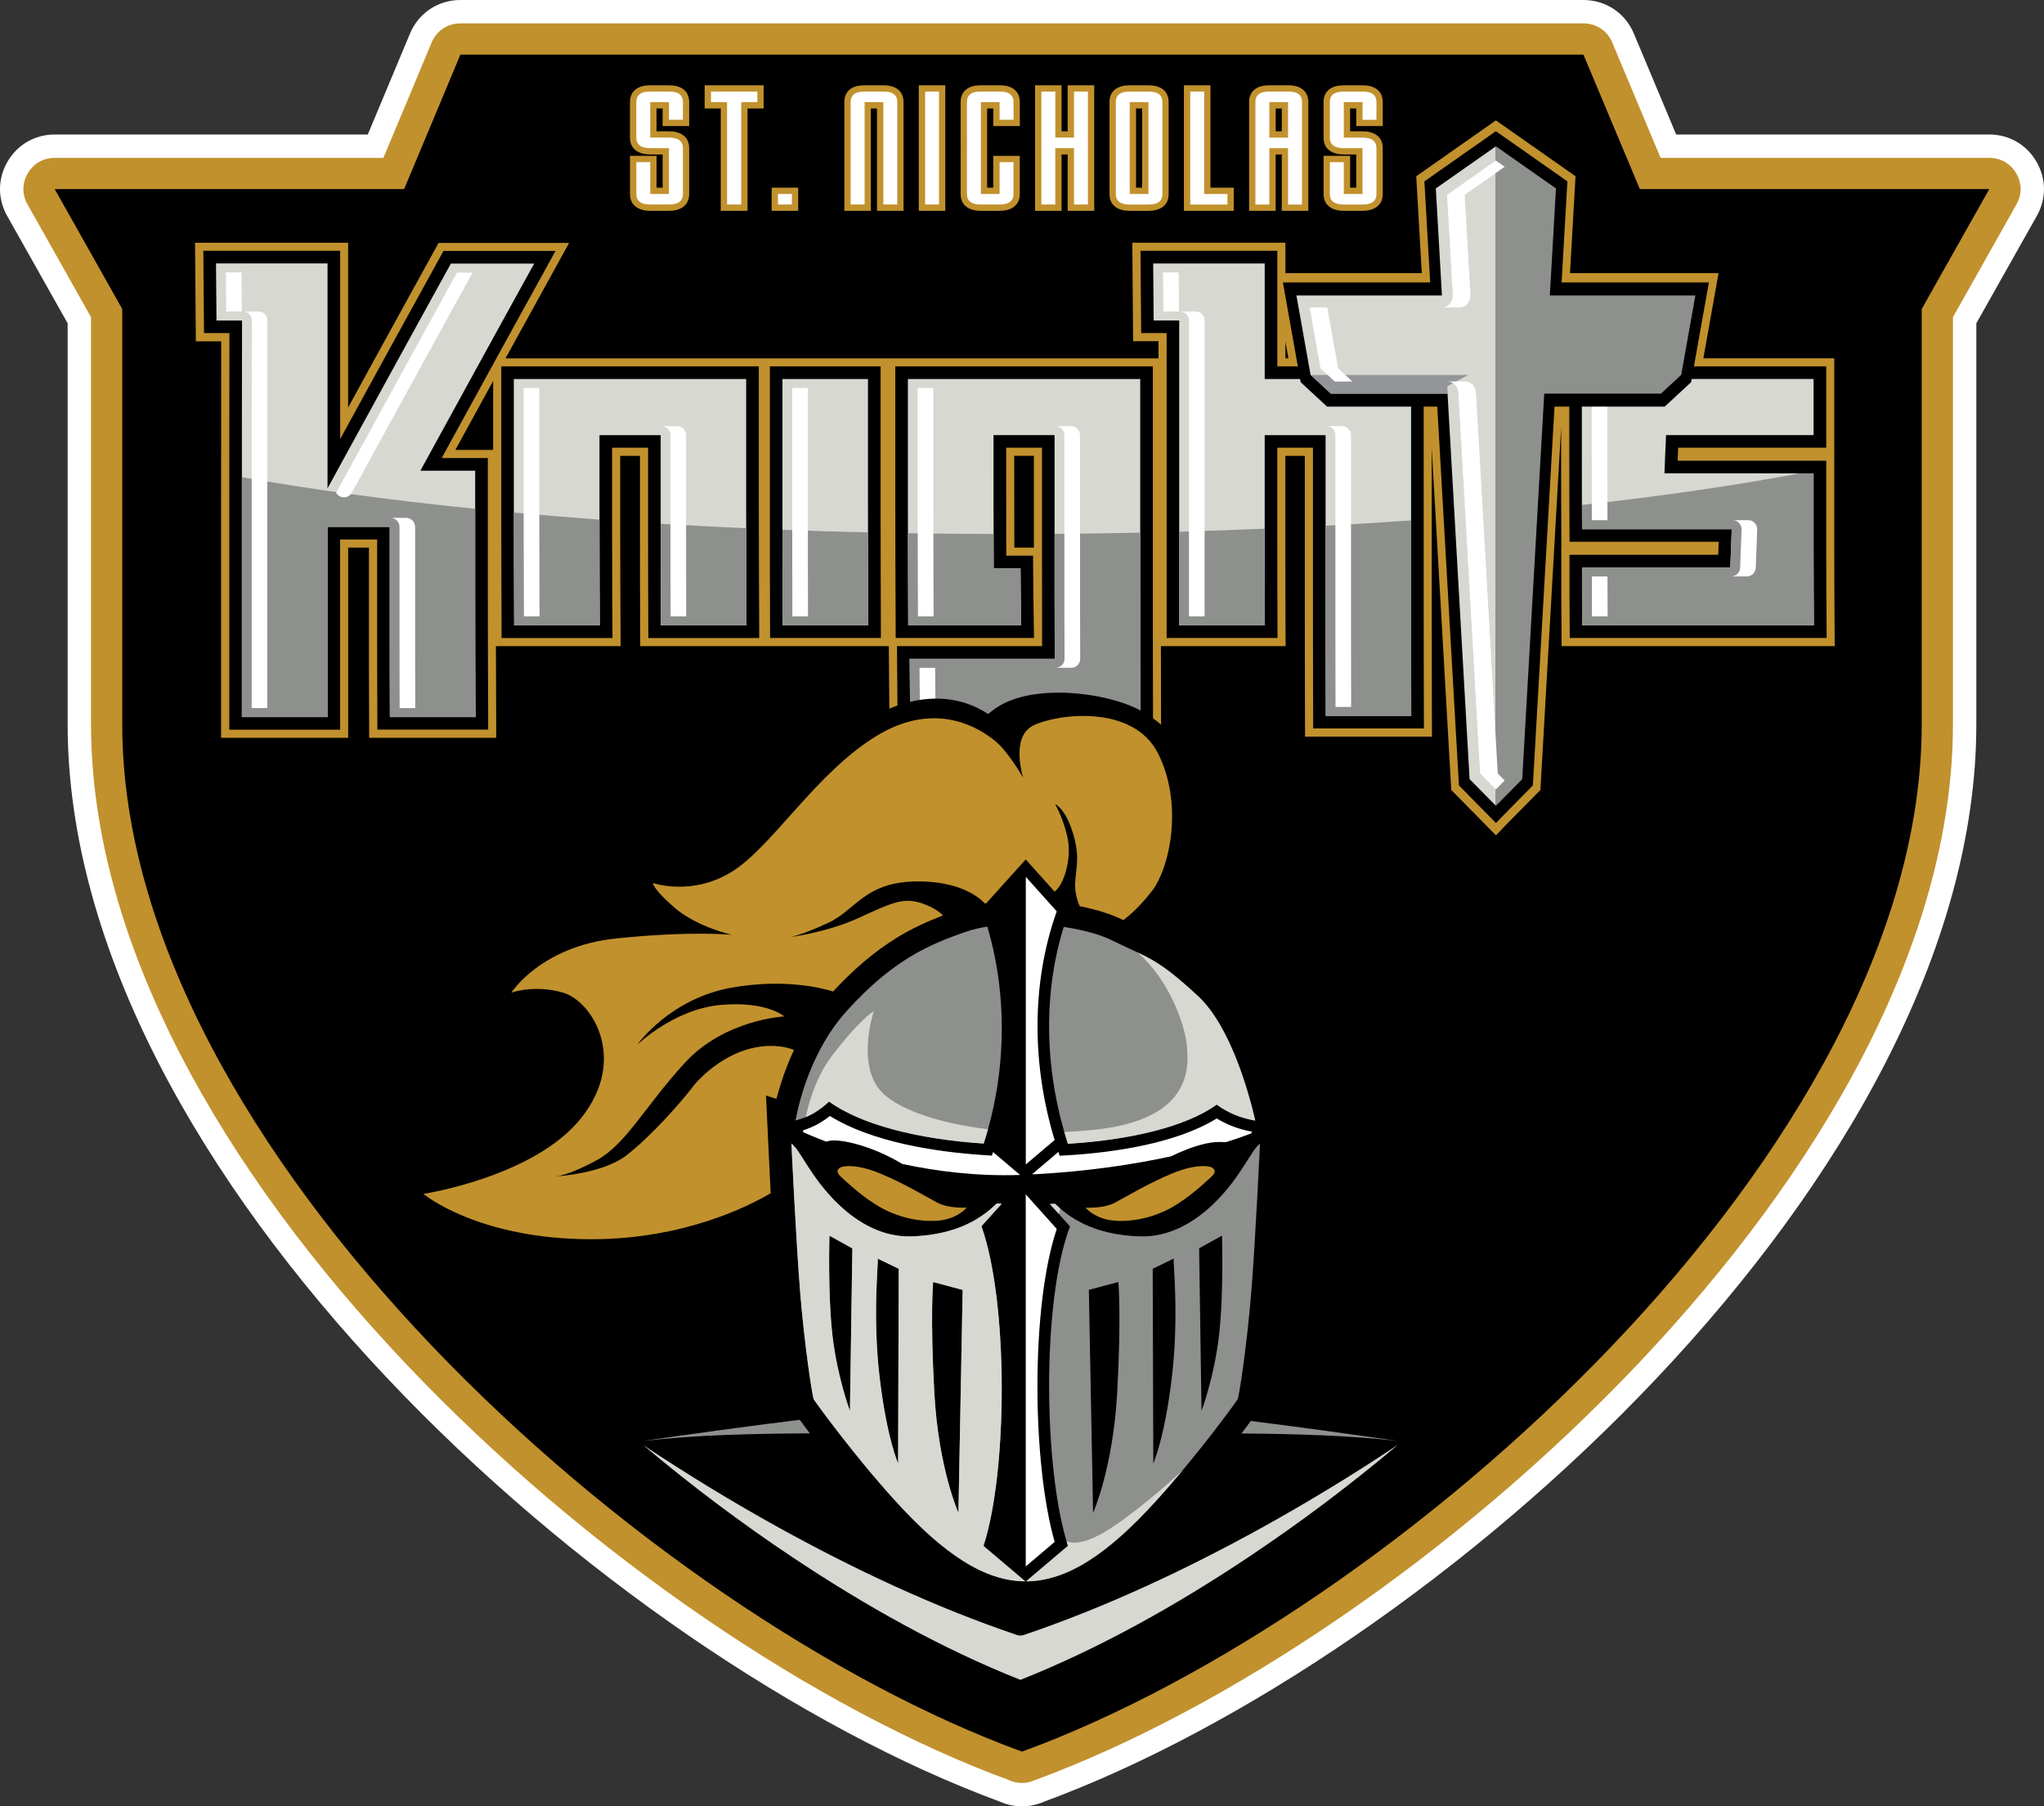
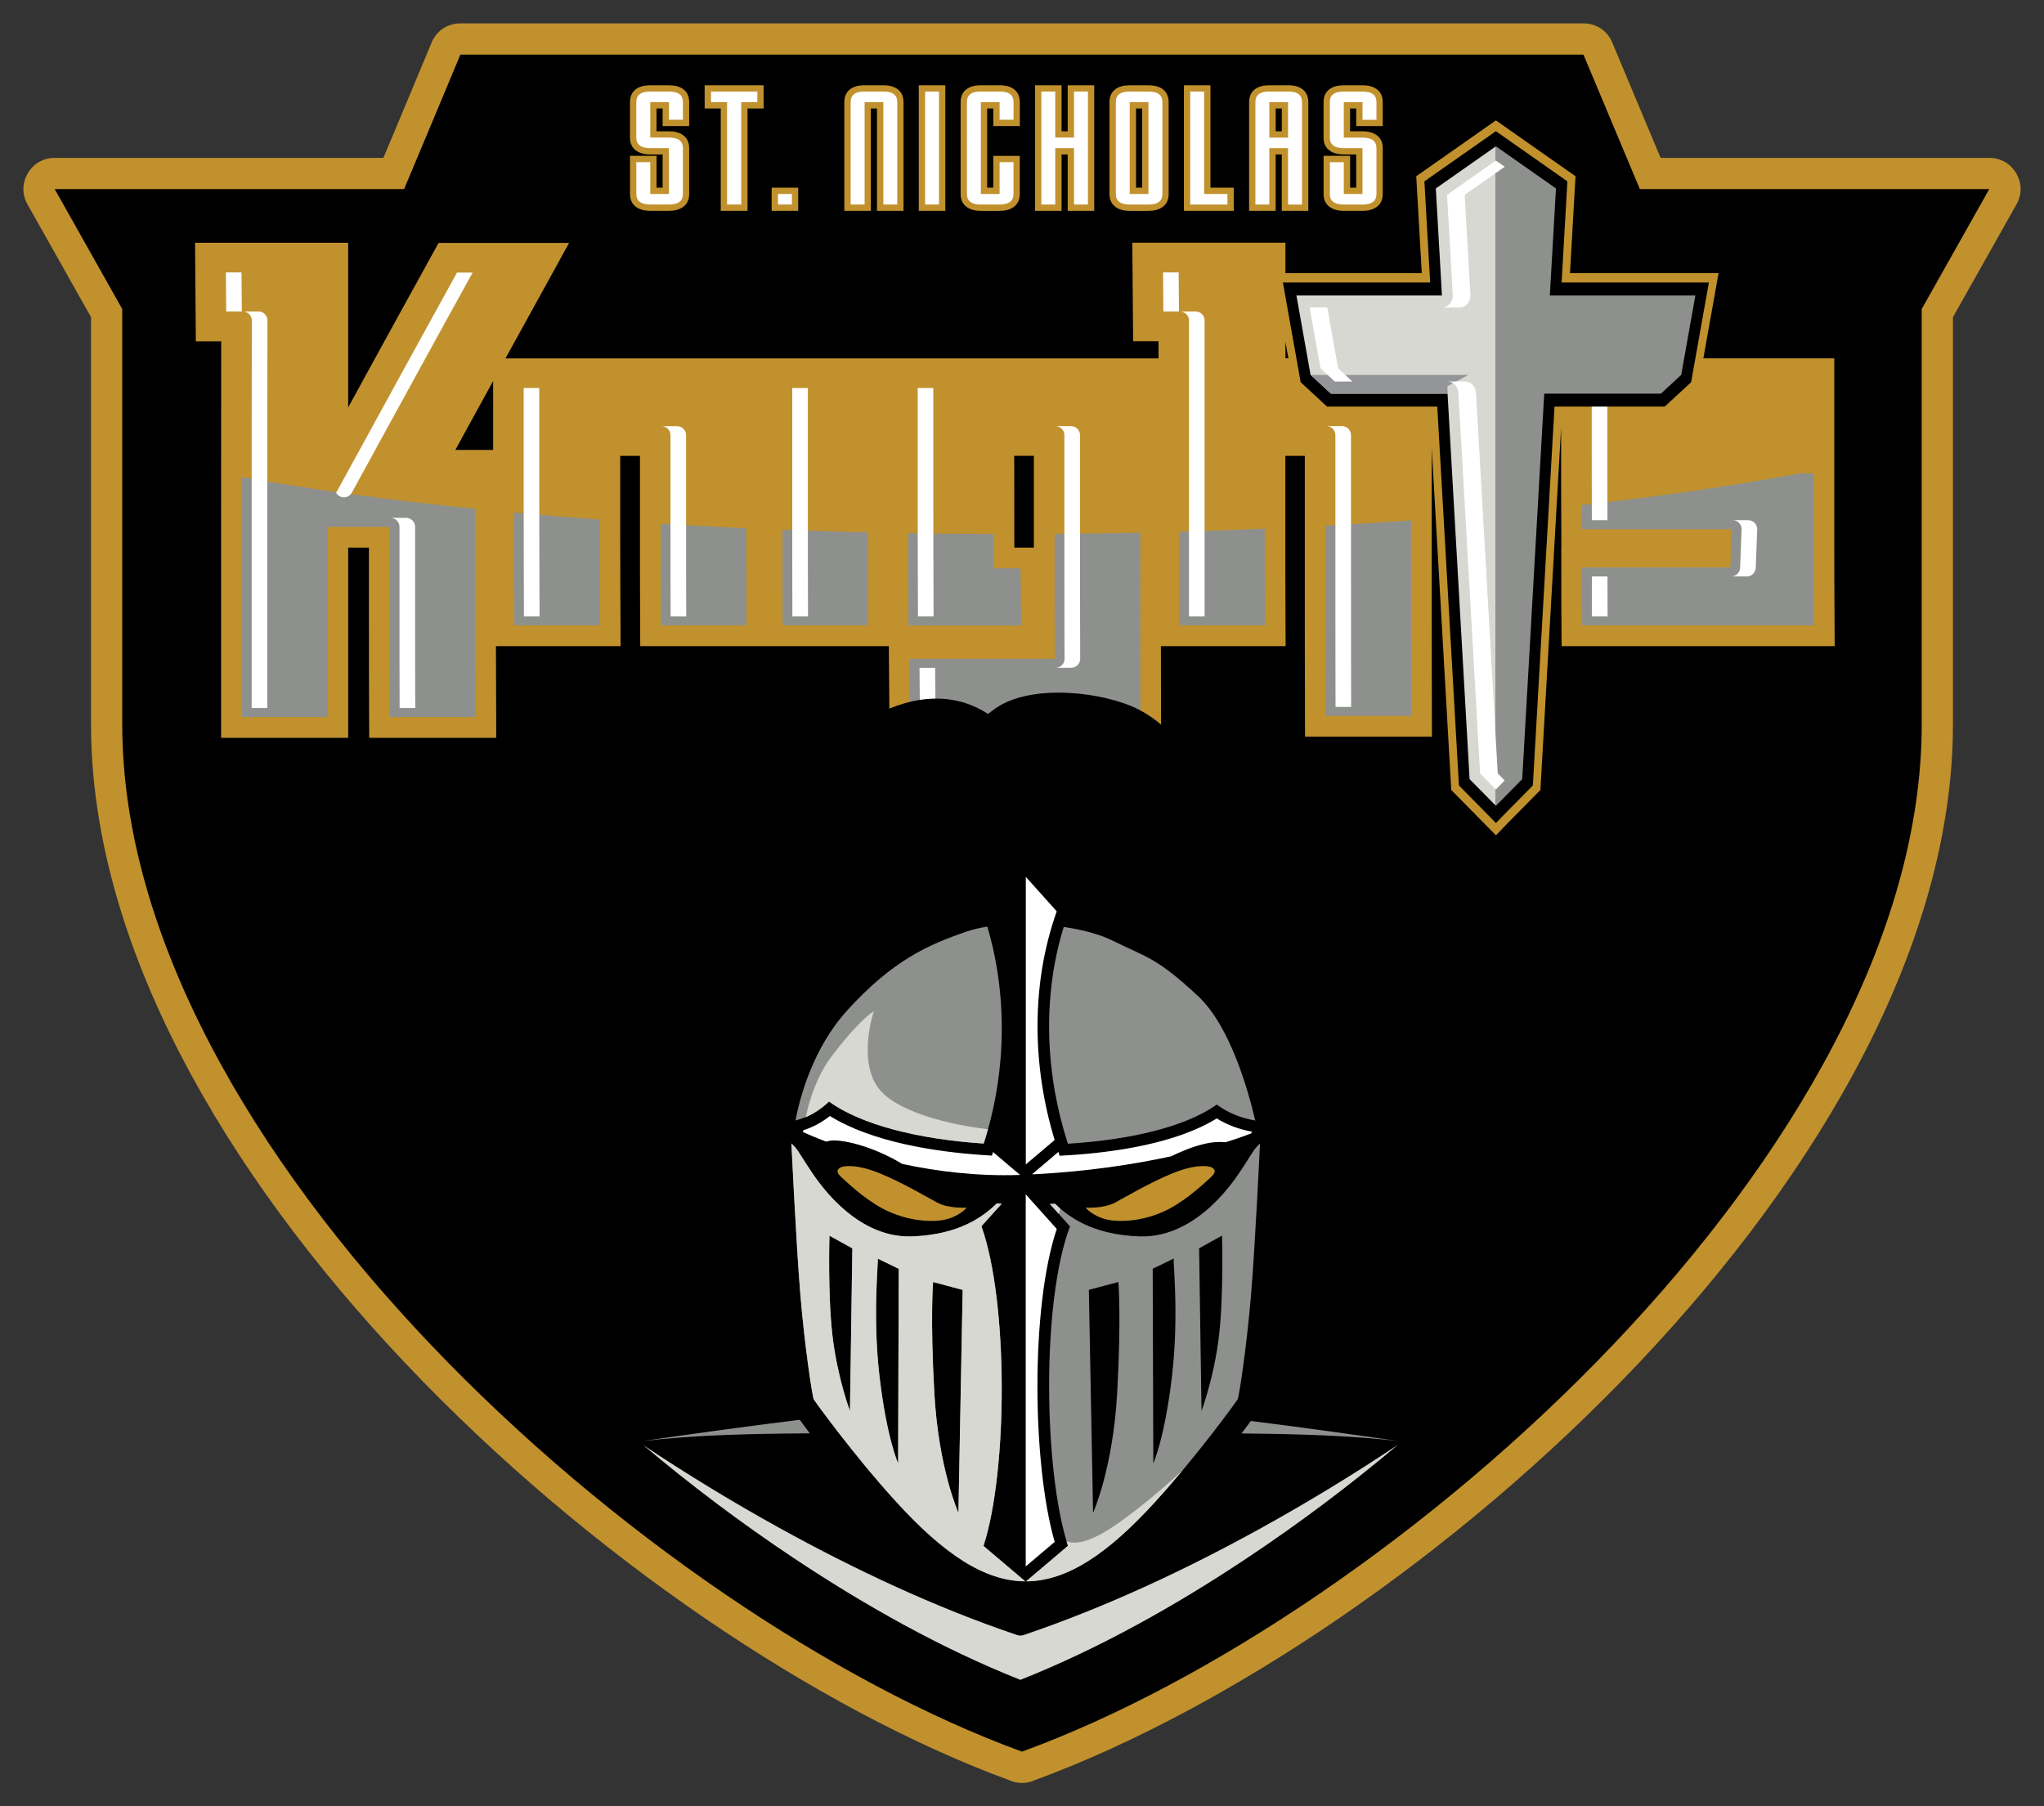
<svg xmlns="http://www.w3.org/2000/svg" id="Layer_2" viewBox="0 0 604.65 534.36">
  <rect x="0" y="0" width="604.65" height="534.36" fill="#333333" stroke="none" />
  <defs>
    <style>.cls-1{fill:#d7d8d2;}.cls-1,.cls-2,.cls-3,.cls-4,.cls-5,.cls-6{fill-rule:evenodd;}.cls-2{fill:#c1912d;}.cls-3{fill:#8d908d;}.cls-4{fill:#939598;}.cls-5{fill:#fff;}</style>
  </defs>
  <g id="Layer_1-2">
    <g>
-       <path class="cls-5" d="M108.8,39.79c4.17-9.94,8.33-19.89,12.48-29.85,2.54-6.09,8.31-9.94,14.91-9.94H468.42c6.58,0,12.34,3.83,14.89,9.9,4.18,9.96,8.36,19.92,12.53,29.89h92.62c5.83,0,11,2.97,13.94,8,2.94,5.03,2.99,10.99,.13,16.07l-17.9,31.78v118.62c0,133-159.52,275.92-275.95,318.79-2.05,.89-4.27,1.34-6.39,1.31-2.19,0-4.34-.44-6.34-1.32C179.52,490.18,20.01,347.26,20.01,214.26V95.64L2.11,63.86c-2.86-5.08-2.81-11.04,.13-16.07,2.94-5.03,8.11-8,13.94-8H108.8Z" />
      <path class="cls-2" d="M113.41,46.71c4.77-11.36,9.53-22.73,14.26-34.11,1.46-3.51,4.71-5.68,8.52-5.68H468.42c3.8,0,7.04,2.16,8.51,5.66,4.77,11.38,9.54,22.75,14.31,34.13h97.22c3.37,0,6.27,1.66,7.97,4.57,1.7,2.91,1.73,6.25,.07,9.19l-18.79,33.36v120.44c0,129.81-157.85,270.58-271.63,312.37-1.22,.56-2.5,.83-3.81,.81-1.28,0-2.53-.27-3.71-.81C184.78,484.84,26.93,344.07,26.93,214.26V93.83L8.14,60.47c-1.65-2.94-1.63-6.28,.07-9.19,1.7-2.91,4.6-4.57,7.97-4.57H113.41Z" />
      <path class="cls-6" d="M16.18,55.94l19.98,35.47v122.86c0,125.37,155.47,263.54,266.15,303.91h.02c110.68-40.37,266.15-178.54,266.15-303.91V91.41l19.98-35.47h-103.36l-1.06-2.53c-5.21-12.41-10.42-24.84-15.63-37.26H136.19c-5.17,12.42-10.38,24.85-15.59,37.26l-1.06,2.53H16.18Z" />
      <path class="cls-2" d="M194.21,55.52h1.81v-9.83h-3.68c-3.24,0-5.98-1.42-5.98-4.98v-10.49c0-3.5,2.61-4.98,5.83-4.98h5.85c3.22,0,5.83,1.48,5.83,4.98v7.08h-7.85v-5.22h-1.81v6.76h3.68c3.24,0,5.98,1.42,5.98,4.98v13.56c0,3.56-2.75,4.99-5.98,4.99h-5.54c-3.24,0-5.98-1.42-5.98-4.99v-11.28h7.85v9.41h0Zm26.92-23.44v30.29h-7.92v-30.29h-4.76v-6.85h17.44v6.85h-4.76Zm7.14,30.29v-6.85h7.85v6.85h-7.85Zm31.16-30.29h-1.81v30.29h-7.85V30.21c0-3.5,2.61-4.98,5.83-4.98h5.85c3.22,0,5.83,1.49,5.83,4.98V62.37h-7.85v-30.29h0Zm12.36,30.29V25.23h7.85V62.37h-7.85Zm22.03-30.29h-1.81v23.44h1.81v-9.41h7.85v11.28c0,3.56-2.75,4.99-5.98,4.99h-5.54c-3.24,0-5.98-1.42-5.98-4.99V30.21c0-3.5,2.61-4.98,5.83-4.98h5.85c3.22,0,5.83,1.49,5.83,4.98v7.08h-7.85v-5.22h0Zm22.02,13.61h-1.81v16.68h-7.85V25.23h7.85v13.61h1.81v-13.61h7.85V62.37h-7.85v-16.68h0Zm12.36-15.47c0-3.5,2.61-4.98,5.83-4.98h5.85c3.22,0,5.83,1.49,5.83,4.98v27.17c0,3.56-2.75,4.99-5.98,4.99h-5.54c-3.24,0-5.98-1.42-5.98-4.99V30.21h0Zm29.87,25.3h6.89v6.85h-14.74V25.23h7.85v30.29h0Zm21.1-9.83h-1.81v16.68h-7.85V30.21c0-3.5,2.61-4.98,5.83-4.98h5.85c3.22,0,5.83,1.49,5.83,4.98V62.37h-7.85v-16.68h0Zm20.21,9.83h1.81v-9.83h-3.68c-3.24,0-5.98-1.42-5.98-4.98v-10.49c0-3.5,2.61-4.98,5.83-4.98h5.85c3.22,0,5.83,1.49,5.83,4.98v7.08h-7.85v-5.22h-1.81v6.76h3.68c3.24,0,5.98,1.42,5.98,4.98v13.56c0,3.56-2.75,4.99-5.98,4.99h-5.54c-3.24,0-5.98-1.42-5.98-4.99v-11.28h7.85v9.41h0Zm-63.32,0h1.81v-23.44h-1.81v23.44h0Zm43.12-23.44h-1.81v6.76h1.81v-6.76Z" />
      <path class="cls-5" d="M192.35,57.38h5.54v-13.56h-5.54c-2.75,0-4.12-1.04-4.12-3.12v-10.49c0-2.08,1.33-3.12,3.97-3.12h5.85c2.64,0,3.97,1.04,3.97,3.12v5.22h-4.12v-5.22h-5.54v10.49h5.54c2.75,0,4.12,1.04,4.12,3.12v13.56c0,2.08-1.37,3.12-4.12,3.12h-5.54c-2.75,0-4.12-1.04-4.12-3.12v-9.41h4.12v9.41h0Zm26.92-27.17v30.29h-4.19V30.21h-4.76v-3.12h13.71v3.12h-4.76Zm10.87,30.29v-3.12h4.12v3.12h-4.12Zm25.62,0h-4.12V30.21c0-2.08,1.33-3.12,3.97-3.12h5.85c2.64,0,3.97,1.04,3.97,3.12v30.29h-4.12V30.21h-5.54v30.29h0Zm17.9,0V27.09h4.12V60.5h-4.12Zm22.03-12.53h4.12v9.41c0,2.08-1.37,3.12-4.12,3.12h-5.54c-2.75,0-4.12-1.04-4.12-3.12V30.21c0-2.08,1.33-3.12,3.97-3.12h5.85c2.64,0,3.97,1.04,3.97,3.12v5.22h-4.12v-5.22h-5.54v27.17h5.54v-9.41h0Zm26.14-20.87V60.5h-4.12v-16.68h-5.54v16.68h-4.12V27.09h4.12v13.61h5.54v-13.61h4.12Zm12.36,30.29h5.54V30.21h-5.54v27.17h0Zm-4.12-27.17c0-2.08,1.33-3.12,3.97-3.12h5.85c2.64,0,3.97,1.04,3.97,3.12v27.17c0,2.08-1.37,3.12-4.12,3.12h-5.54c-2.75,0-4.12-1.04-4.12-3.12V30.21h0Zm26.14,27.17h6.89v3.12h-11.01V27.09h4.12v30.29h0Zm24.82-27.17h-5.54v10.49h5.54v-10.49h0Zm4.12,30.29h-4.12v-16.68h-5.54v16.68h-4.12V30.21c0-2.08,1.33-3.12,3.97-3.12h5.85c2.64,0,3.97,1.04,3.97,3.12v30.29h0Zm12.36-3.12h5.54v-13.56h-5.54c-2.75,0-4.12-1.04-4.12-3.12v-10.49c0-2.08,1.33-3.12,3.97-3.12h5.85c2.64,0,3.97,1.04,3.97,3.12v5.22h-4.12v-5.22h-5.54v10.49h5.54c2.75,0,4.12,1.04,4.12,3.12v13.56c0,2.08-1.37,3.12-4.12,3.12h-5.54c-2.75,0-4.12-1.04-4.12-3.12v-9.41h4.12v9.41Z" />
      <path class="cls-2" d="M342.71,105.99v-5.05h-7.51l-.05-6.07c-.05-5.63-.09-11.26-.14-16.89l-.05-6.18h45.29v9h40.34l-1.64-28.66,23.56-16.53,23.56,16.53-1.64,28.66h43.95l-4.49,25.19h38.72v56.54c0,7.48,.05,14.96,.09,22.44l.04,6.17h-80.78l-.05-6.07c-.05-5.73-.05-11.46-.05-17.2v-6.12h.03l-.03-5.15c-.05-7.41-.05-14.83-.05-22.24v-7.95l-6.13,107.29-9.52,9.65-3.63,3.76-13.22-13.41-5.78-101.16v29.42c0,16.6,0,33.21,.05,49.81l.02,6.14h-37.54l-.02-6.1c-.05-13.85-.05-27.69-.05-41.54v-35.41h-5.76v22.02c0,9.37,0,18.74,.05,28.11l.03,6.16h-36.89c0,6.88,.02,13.75,.04,20.63l.02,6.14h-80.33l-.05-6.07c-.05-5.63-.09-11.26-.14-16.89l-.03-3.81h-73.53l-.03-6.09c-.05-9.39-.05-18.78-.05-28.18v-22.02h-5.85v22.02c0,9.37,.05,18.74,.09,28.11l.03,6.16h-36.88c.02,6.99,.05,13.98,.07,20.97l.02,6.15h-37.58l-.03-6.09c-.05-9.39-.05-18.77-.05-28.16v-22.02h-6.14v56.27h-37.59v-64.77c0-17.51,0-35.03,.03-52.54h-7.5l-.05-6.07c-.05-5.63-.09-11.26-.14-16.89l-.05-6.18h45.29v48.73c2.24-4.08,4.47-8.16,6.7-12.24,6.07-11.1,12.2-22.18,18.3-33.27l1.75-3.17h38.61l-5,9.08c-4.6,8.36-9.22,16.7-13.81,25.06h193.15Zm37.54-4.93v4.93h.88l-.88-4.93h0Zm-234.37,11.65c-3.72,6.8-7.46,13.6-11.19,20.4h11.19v-20.4h0Zm159.96,49.29v-27.15h-5.81c0,9.05,0,18.1,.03,27.15h5.78Z" />
-       <path class="cls-6" d="M111.55,159.59h-10.93v56.27h-32.79v-62.38c0-18.31,0-36.63,.04-54.94h-7.52l-.03-3.7c-.05-5.63-.09-11.26-.14-16.89l-.03-3.76h40.48v55.69c3.73-6.82,7.47-13.63,11.2-20.45,6.07-11.1,12.2-22.17,18.3-33.26l1.06-1.93h33.14l-3.04,5.53c-5.62,10.21-11.28,20.41-16.87,30.64-4.58,8.37-9.17,16.73-13.76,25.09h13.65v40.19c0,12.14,.05,24.28,.1,36.41v3.74h-32.77l-.02-3.71c-.05-9.38-.05-18.76-.05-28.14v-24.41h0Zm80.17-27.14v24.42c0,9.39,0,18.78,.05,28.16l.02,3.71h32.79v-3.74c-.06-12.14-.11-24.28-.11-36.42v-40.19h-76.19v40.19c0,12.15,.05,24.3,.09,36.45v3.71h32.81l-.02-3.75c-.05-9.38-.09-18.75-.09-28.13v-24.42h10.65Zm36.07,52.57c-.05-12.15-.05-24.3-.05-36.45v-40.19h32.75v40.19c0,12.14,.05,24.28,.09,36.42v3.74h-32.78v-3.71h-.01Zm80.48,6.14c-.03-9.78-.03-19.57-.03-29.35v-29.37h-10.6c0,10.65,0,21.3,.03,31.94h7.92l.03,3.7c.05,5.62,.1,11.24,.19,16.86l.06,3.79h-40.92v-3.71c-.06-12.15-.11-24.3-.11-36.45v-40.19h76.19v53.57c0,16.6,0,33.21,.05,49.81v3.74h-75.54l-.03-3.7c-.05-5.63-.09-11.26-.14-16.89l-.03-3.76h42.94Zm200.01-27.03c.05-1.28,.1-2.57,.15-3.85h-44.13l-.02-3.7c-.05-7.41-.05-14.82-.05-22.23v-25.96h76v24.06h-43.8c-.06,1.28-.11,2.57-.16,3.85h43.96v26.23c0,7.49,.05,14.97,.1,22.46l.02,3.75h-75.99l-.03-3.7c-.05-5.73-.05-11.45-.05-17.18v-3.73h44Zm-130.42-55.75v-34.19h-40.48l.03,3.76c.05,5.63,.09,11.26,.14,16.89l.03,3.7h7.53v90.2h32.81l-.02-3.75c-.05-9.38-.05-18.75-.05-28.13v-24.42h10.55v37.81c0,13.84,0,27.69,.05,41.53v3.72h32.76v-3.74c-.06-16.6-.06-33.21-.06-49.81v-53.57h-43.3Z" />
-       <path class="cls-1" d="M158.01,77.98h-24.63c-6.1,11.08-12.24,22.19-18.29,33.25-6.05,11.07-12.15,22.17-18.2,33.23V77.93H63.9c.05,5.63,.09,11.26,.14,16.89h7.56c-.05,19.56-.05,39.12-.05,58.67v58.65h25.34v-56.27h18.39v28.14c0,9.36,0,18.76,.05,28.13h25.34c-.05-12.14-.1-24.29-.1-36.43v-36.47h-16.21c5.58-10.2,11.2-20.41,16.78-30.61,5.58-10.2,11.25-20.43,16.88-30.65h0Zm37.48,107.03c-.05-9.38-.05-18.76-.05-28.14v-28.14h-18.1v28.14c0,9.38,.05,18.76,.09,28.14h-25.34c-.05-12.14-.09-24.29-.09-36.43v-36.46h68.73v36.46c0,12.14,.05,24.29,.09,36.43h-25.34Zm36.02,0h25.34c-.05-12.14-.09-24.29-.09-36.43v-36.46h-25.29v36.46c0,12.14,0,24.29,.05,36.43h0Zm37.72,26.77h68.12c-.05-16.61-.05-33.22-.05-49.82v-49.84h-68.73v36.46c0,12.14,.05,24.29,.09,36.43h33.42c-.09-5.63-.14-11.26-.19-16.89h-7.94c-.05-13.13-.05-26.27-.05-39.4h18.06v33.09c0,11.01,0,22.06,.05,33.08h-42.92c.05,5.63,.09,11.26,.14,16.89h0Zm198.81-26.77h68.54c-.05-7.49-.1-14.99-.1-22.48v-22.5h-44.1c.14-3.77,.28-7.54,.47-11.31h43.63v-16.61h-68.54v22.24c0,7.4,0,14.8,.05,22.2h44.29c-.14,3.77-.28,7.54-.43,11.31h-43.87c0,5.71,0,11.43,.05,17.15h0Zm-126.77-90.2h7.56v90.2h25.34c-.05-9.38-.05-18.76-.05-28.14v-28.14h18.01v41.54c0,13.83,0,27.69,.05,41.52h25.29c-.05-16.61-.05-33.22-.05-49.82v-49.84h-43.3v-34.19h-32.99c.05,5.63,.09,11.26,.14,16.89Z" />
      <path class="cls-3" d="M71.55,141.15v70.98h25.34v-56.27h18.39v28.14c0,9.36,0,18.76,.05,28.13h25.34c-.05-12.14-.1-24.29-.1-36.43v-25.18c-25.27-2.56-48.46-5.72-69.01-9.37h0Zm123.94,43.86h25.34c-.04-9.58-.07-19.16-.09-28.74-8.57-.38-17.01-.83-25.3-1.33v1.93c0,9.38,0,18.76,.05,28.14h0Zm-43.49-33.38c0,11.13,.05,22.25,.09,33.38h25.34c-.05-9.38-.09-18.76-.09-28.14v-3.15c-8.63-.63-17.09-1.33-25.34-2.09h0Zm79.51,33.38h25.34c-.04-9.17-.07-18.34-.09-27.51-8.54-.2-16.98-.46-25.3-.78,0,9.43,.01,18.86,.05,28.3h0Zm37.72,26.77h68.12c-.05-16.61-.05-33.22-.05-49.82v-4.38c-8.35,.18-16.8,.3-25.34,.36v3.88c0,11.01,0,22.06,.05,33.08h-42.92c.05,5.63,.09,11.26,.14,16.89h0Zm-.65-54.05c8.36,.14,16.82,.22,25.35,.25,0,3.38,.01,6.76,.03,10.15h7.94c.05,5.63,.1,11.26,.19,16.89h-33.42c-.04-9.09-.07-18.19-.09-27.28h0Zm199.47,27.28h68.54c-.05-7.49-.1-14.99-.1-22.48v-22.5h-4.08c-19.17,3.59-40.81,6.74-64.44,9.36,0,2.39,.02,4.78,.03,7.16h44.29c-.14,3.77-.28,7.54-.43,11.31h-43.87c0,5.71,0,11.43,.05,17.15h0Zm-119.21-27.71v27.71h25.34c-.05-9.38-.05-18.76-.05-28.14v-.47c-8.31,.36-16.74,.66-25.29,.9h0Zm43.3-1.78v14.74c0,13.83,0,27.69,.05,41.52h25.29c-.05-16.61-.05-33.22-.05-49.82v-8.01c-8.27,.59-16.71,1.11-25.29,1.58Z" />
      <path class="cls-5" d="M139.81,80.64h-4.62c-5.84,10.62-11.71,21.23-17.53,31.87-6.06,11.08-12.14,22.15-18.2,33.23l-.03,.05c.35,.61,.93,1.07,1.65,1.25,1.19,.3,2.41-.22,3-1.3,6.06-11.08,12.14-22.15,18.2-33.23,5.82-10.64,11.68-21.25,17.53-31.87h0Zm-68.37-.05h-4.62c.03,3.85,.07,7.71,.1,11.56h4.62c-.03-3.85-.06-7.71-.1-11.56h0Zm.43,11.56c.71,0,1.34,.27,1.85,.78,.51,.52,.78,1.16,.78,1.89-.05,19.55-.05,39.11-.05,58.66v55.99h4.62v-55.99c0-19.55,0-39.11,.05-58.66,0-.73-.26-1.37-.78-1.89-.51-.52-1.16-.78-1.89-.78h-4.59Zm43.67,61.05c1.45,.01,2.64,1.2,2.64,2.66v28.14c0,8.49,0,16.97,.04,25.46h4.62c-.04-8.49-.04-16.97-.04-25.46v-28.14c0-1.47-1.2-2.66-2.66-2.66h-4.6Zm82.84,29.15h4.62c-.04-8.49-.04-16.99-.04-25.48v-28.14c0-1.47-1.2-2.66-2.66-2.66h-4.62c1.47,0,2.66,1.2,2.66,2.66v28.14c0,8.49,0,16.99,.04,25.48h0Zm-38.85-67.57h-4.62v33.8c0,11.26,.04,22.51,.08,33.77h4.62c-.04-11.26-.08-22.51-.08-33.77v-33.8h0Zm74.87,67.57h4.62c-.04-11.26-.04-22.51-.04-33.77v-33.8h-4.62v33.8c0,11.26,0,22.51,.04,33.77h0Zm37.71,26.77h4.62c-.03-3.85-.06-7.71-.1-11.56h-4.62c.03,3.85,.06,7.71,.1,11.56h0Zm3.98-94.34h-4.62v33.8c0,11.26,.04,22.51,.08,33.77h4.62c-.04-11.26-.08-22.51-.08-33.77v-33.8h0Zm36.11,11.28c1.47,0,2.66,1.2,2.66,2.66v33.09c0,11.02,0,22.04,.05,33.07,0,.73-.26,1.37-.78,1.89-.51,.51-1.14,.77-1.85,.78h4.59c.73,0,1.37-.27,1.89-.78,.51-.52,.78-1.16,.78-1.89-.05-11.02-.05-22.04-.05-33.07v-33.09c0-1.47-1.2-2.66-2.66-2.66h-4.62Zm158.73,56.29h4.62c-.02-3.94-.03-7.88-.03-11.82h-4.62c0,3.94,0,7.88,.03,11.82h0Zm4.55-67.57h-4.62v19.57c0,6.51,0,13.03,.03,19.54h4.62c-.03-6.51-.03-13.03-.03-19.54v-19.57h0Zm37.12,39.11c.72,.02,1.35,.3,1.85,.82,.51,.53,.77,1.21,.74,1.95-.14,3.77-.28,7.54-.43,11.31-.05,1.43-1.23,2.56-2.66,2.56h4.62c1.43,0,2.61-1.13,2.66-2.56,.14-3.77,.28-7.54,.43-11.31,.03-.74-.23-1.41-.74-1.95-.52-.54-1.17-.82-1.92-.82h-4.55Zm-117.53,55.23h4.62c-.04-12.95-.04-25.91-.04-38.86v-41.54c0-1.47-1.2-2.66-2.66-2.66h-4.62c1.47,0,2.66,1.2,2.66,2.66v41.54c0,12.95,0,25.91,.04,38.86h0Zm-46.4-128.53h-4.62c.03,3.85,.06,7.71,.1,11.56h4.62c-.03-3.85-.06-7.71-.1-11.56h0Zm.4,11.56c1.46,0,2.65,1.2,2.65,2.66v87.54h4.62V94.81c0-1.47-1.2-2.66-2.66-2.66h-4.61Z" />
      <path class="cls-1" d="M190.15,427.4c14.24,12,29.18,23.23,44.61,33.5,20.92,13.93,43.67,26.77,67.09,36.05,23.42-9.28,46.17-22.12,67.09-36.05,15.43-10.27,30.37-21.5,44.61-33.5-13.12,8.75-26.6,16.96-40.35,24.57-22.39,12.37-46.08,23.48-70.32,31.7-.7,.24-1.37,.24-2.07,0-24.24-8.21-47.94-19.33-70.32-31.7-13.75-7.6-27.23-15.81-40.35-24.56Z" />
      <path class="cls-3" d="M190.15,426.29c14.37-2.06,30.04-4.25,46.46-6.28,.28,.38,.57,.75,.84,1.13,.71,.97,1.43,1.93,2.16,2.89-17.01,.09-33.51,.44-49.46,2.26h0Zm179.81-5.93c15.38,1.93,30.07,3.98,43.6,5.93-14.56-1.66-30.2-2.09-46.36-2.23,.73-.97,1.46-1.95,2.18-2.93l.58-.78Z" />
      <path class="cls-6" d="M190.12,271.13c-7.67-6.88-6.85-10.91-5.77-17.35l10.57,2.26c1.75,.58,4.24,.81,6.05,.81,4.63,0,9.02-1.3,12.92-3.8,4.53-2.91,9.06-7.97,12.66-11.97,5.24-5.81,10.32-11.71,16-17.12,4.26-4.06,8.84-7.84,13.87-10.91,11.72-7.15,24.91-8.97,35.72-1.92,.28,.18,.94-.65,2.61-1.76,10.87-7.29,32.24-4.61,42.27,.62,4.34,2.26,9.57,6.35,11.97,11.04,4.09,7.99,5.39,17.33,4.57,26.22-.62,6.7-2.71,15.05-6.9,20.45-1.89,2.44-4.51,5.41-7.27,7.86,.9,.43,1.79,.87,2.68,1.32,6.4,3.3,11.69,7.88,16.93,12.75,4.84,4.49,8.42,10.61,11.15,16.57,2.83,6.19,5.1,12.57,6.8,19.16l3.31-1.54-.69,14.77c-.7,14.94-1.42,29.89-2.65,44.8-.59,7.14-1.38,14.27-2.35,21.37-.42,3.06-1.18,10.48-2.68,12.89-.76,1.21-1.65,2.35-2.5,3.5-1.79,2.43-3.61,4.83-5.46,7.21-5.4,6.96-11,13.78-16.93,20.31-31.56,34.72-55.59,34.72-87.15,0-5.93-6.52-11.53-13.34-16.93-20.31-1.85-2.38-3.67-4.78-5.46-7.21-.85-1.15-1.74-2.28-2.5-3.5-1.51-2.41-2.27-9.83-2.68-12.89-.97-7.1-1.76-14.23-2.35-21.37-.66-8.06-1.18-16.13-1.62-24.21-18.15,12.5-31.91,16.29-55.51,16.29-13.33,0-27.08-2.01-39.48-7.06-13.36-5.44-16.25-8.48-20.87-18.8l11.98-1.82c3.55-.54,7.32-1.47,10.78-2.44,7.31-2.04,8.38-1.82,14.91-5.71,4.12-2.45,8.14-5.51,11.14-9.28,4.38-5.5,6.84-12.23,4.78-19.19-.96-3.26-3.87-8.2-7.38-9.22-7.78-2.27-13.39,.32-20.7,2.46l8.7-13.68c2-3.15,5.58-6.45,8.52-8.65,7.73-5.78,16.99-8.91,26.54-9.9,4.15-.43,4.23-.79,8.42-1.04Z" />
-       <path class="cls-2" d="M125.24,353.19s32.8-4.99,46.7-22.46c13.9-17.47,3.21-34.58-5.35-37.07-8.56-2.49-15.33,0-15.33,0,0,0,8.73-13.72,31.01-16.04,22.28-2.32,34.22-1.07,34.22-1.07,0,0-10.34-2.32-16.93-8.02-6.59-5.7-6.42-7.31-6.42-7.31,0,0,11.76,4.1,23.71-3.57,11.94-7.66,24.6-29.05,42.42-39.93,17.82-10.87,30.75-1.96,34.85,1.25,4.1,3.21,8.56,11.14,8.56,11.14,0,0-3.92-12.12,3.03-15.51,6.95-3.39,29.32-6.42,36.81,8.2,7.49,14.62,3.74,33.69-1.78,40.82-3.46,4.47-6.57,7.18-8.42,8.59l-.23-.11c-3.49-1.73-7.89-3.08-12.69-4.02-.79-1.79-1.44-4.22-1.35-6.69,.18-4.72,1.56-7.66-.67-14.97-2.23-7.31-5.26-8.56-5.26-8.56,0,0,2.85,4.99,3.83,10.87,.93,5.58-1.19,13-3.99,15.04l-8.53-9.52-11.7,12.98-.37,.05c-2.12-2.21-7.73-6.47-19.52-6.53-15.95-.09-18.54,8.38-26.74,12.21-8.2,3.83-11.5,4.28-11.5,4.28,0,0,11.05-1.34,20.85-5.88,9.8-4.54,13.1-5.97,18.63-4.01,3.13,1.11,4.92,2.48,5.88,3.46-4.63,1.77-9.09,3.82-13.39,6.43-7.17,4.36-13.45,9.93-19.13,16.07-3.23-1.01-14.29-3.86-29.77-1.18-18.54,3.21-28.16,16.93-28.16,16.93,0,0,10.87-10.52,24.6-11.76,13.72-1.25,18.89,3.39,18.89,3.39,0,0-17.65,.89-29.41,13.72-11.76,12.83-17.38,24.06-26.02,28.79-8.65,4.72-12.21,4.81-12.21,4.81,0,0,13.72-.71,20.85-6.15,7.13-5.44,16.4-15.95,19.34-19.87,2.94-3.92,10.07-10.43,18.89-12.12,5.42-1.04,9.26-.13,11.42,.73-1.49,3.2-2.76,6.49-3.82,9.84-.5,1.57-.96,3.07-1.36,4.63l-3.08-.96,.68,14.47c.23,4.8,.45,9.61,.7,14.41-6.07,3.6-25.42,13.61-53.05,13.61-33.69,0-49.69-13.41-49.69-13.41Z" />
      <path class="cls-3" d="M312.08,356.12c3.88,3.68,10.85,9.14,25,9.64,17.56,.62,28.87-17.91,30.12-19.7,1.25-1.78,3.48-5.61,4.37-6.59,.89-.98,1.16-1.2,1.16-1.2,0,0-1.38,29.41-2.63,44.56-1.25,15.15-3.56,30.48-4.01,31.19-.45,.71-11.68,16.31-24.15,30.03-14.35,15.79-26.38,23.7-38.4,23.75l12.39-10.5c-7.22-22.17-7.86-72.33,.6-94.5l-5.95-6.63,1.51-.05h0Zm-8.76,111.68c-12.02-.05-24.05-7.96-38.41-23.75-12.48-13.72-23.71-29.32-24.15-30.03-.45-.71-2.76-16.04-4.01-31.19-1.25-15.15-2.63-44.56-2.63-44.56,0,0,.27,.22,1.16,1.2,.89,.98,3.12,4.81,4.37,6.59,1.25,1.78,12.57,20.32,30.12,19.7,14.29-.51,21.26-6.06,25.11-9.75,.48,.03,.97,.05,1.45,.07l-6.01,6.67c7.97,22.2,7.85,72.38,.61,94.58l12.38,10.48h0Zm-68.01-136.34c3.73-.88,6.99-2.84,9.92-5.59,9.58,6.87,26.24,11.12,45.76,12.42,6.63-20.41,7.23-43.37,1.08-64.17-2.22,.35-4.27,.83-6.06,1.44-11.23,3.83-21.92,8.47-35.47,23.44-10.19,11.26-13.97,25.89-15.22,32.46h0Zm79.36-57.23c-6.46,20.79-5.39,43.74,1.23,64.12,18.76-1.16,34.95-5.09,44.04-11.59,3.29,2.44,7.1,4,11.38,4.72-1.88-8.12-7.26-27.85-16.96-36.85-12.39-11.5-14.88-11.23-25.31-16.4-3.72-1.84-8.83-3.2-14.38-4.01h0Zm-69.3,91.31s-.53,17.29,.89,29.59c1.43,12.3,5.17,22.28,5.17,22.28l.71-48.12-6.77-3.74h0Zm14.26,6.77c.36,0-1.6,16.4,.53,34.76,2.14,18.36,5.52,25.84,5.52,25.84l.18-57.57-6.24-3.03h0Zm16.4,6.95s-.89,10.34,.36,32.8c1.25,22.46,7.13,35.47,7.13,35.47l1.25-65.95-8.73-2.32h0Zm85.46-13.72l-6.77,3.74,.71,48.12s3.74-9.98,5.17-22.28c1.43-12.3,.89-29.59,.89-29.59h0Zm-14.26,6.77l-6.24,3.03,.18,57.57s3.39-7.48,5.53-25.84c2.14-18.36,.18-34.76,.53-34.76h0Zm-16.4,6.95l-8.73,2.32,1.25,65.95s5.88-13.01,7.13-35.47c1.25-22.46,.36-32.8,.36-32.8Z" />
-       <path class="cls-1" d="M312.08,356.12c.47,.45,1,.93,1.57,1.42-.12,.39-.27,.91-.45,1.56l-2.63-2.93,1.51-.05h0Zm3.42,99.84c1.84,.72,4.48,.57,8.4-1.23,6.44-2.96,17.61-12.05,25.94-19.77-2.51,3.01-5.18,6.1-7.91,9.1-14.35,15.79-26.38,23.7-38.4,23.75l12.39-10.5c-.14-.44-.28-.89-.42-1.35h0Zm-12.18,11.85c-12.02-.05-24.05-7.96-38.41-23.75-12.48-13.72-23.71-29.32-24.15-30.03-.45-.71-2.76-16.04-4.01-31.19-1.25-15.15-2.63-44.56-2.63-44.56,0,0,.27,.22,1.16,1.2,.89,.98,3.12,4.81,4.37,6.59,1.25,1.78,12.57,20.32,30.12,19.7,14.29-.51,21.26-6.06,25.11-9.75,.48,.03,.97,.05,1.45,.07l-6.01,6.67c7.97,22.2,7.85,72.38,.61,94.58l12.38,10.48h0Zm-57.95-102.26s-.53,17.29,.89,29.59c1.43,12.3,5.17,22.28,5.17,22.28l.71-48.12-6.77-3.74h0Zm14.26,6.77c.36,0-1.6,16.4,.53,34.76,2.14,18.36,5.52,25.84,5.52,25.84l.18-57.57-6.24-3.03h0Zm16.4,6.95s-.89,10.34,.36,32.8c1.25,22.46,7.13,35.47,7.13,35.47l1.25-65.95-8.73-2.32h0Zm-37.69-48.78c2.51-1.05,4.79-2.62,6.89-4.61,9.58,6.87,26.24,11.12,45.76,12.42,.45-1.4,.88-2.82,1.28-4.24-15.54-1.86-27.37-6.29-31.82-11.41-7.13-8.2-1.96-23.53-1.96-23.53,0,0-4.28,2.5-12.48,13.37-4.27,5.66-6.51,12.62-7.67,18h0Zm76.49,4.38c2.86-.12,5.77-.33,8.71-.63,29.94-3.03,28.16-19.43,27.45-25.67-.59-5.17-4.85-18.52-14.49-26.8,5.23,2.47,9.03,4.69,17.86,12.88,9.7,9.01,15.09,28.73,16.96,36.85-4.28-.72-8.08-2.28-11.38-4.72-9.09,6.5-25.28,10.43-44.04,11.59-.38-1.16-.74-2.33-1.08-3.5Z" />
+       <path class="cls-1" d="M312.08,356.12c.47,.45,1,.93,1.57,1.42-.12,.39-.27,.91-.45,1.56l-2.63-2.93,1.51-.05h0Zm3.42,99.84c1.84,.72,4.48,.57,8.4-1.23,6.44-2.96,17.61-12.05,25.94-19.77-2.51,3.01-5.18,6.1-7.91,9.1-14.35,15.79-26.38,23.7-38.4,23.75l12.39-10.5c-.14-.44-.28-.89-.42-1.35h0Zm-12.18,11.85c-12.02-.05-24.05-7.96-38.41-23.75-12.48-13.72-23.71-29.32-24.15-30.03-.45-.71-2.76-16.04-4.01-31.19-1.25-15.15-2.63-44.56-2.63-44.56,0,0,.27,.22,1.16,1.2,.89,.98,3.12,4.81,4.37,6.59,1.25,1.78,12.57,20.32,30.12,19.7,14.29-.51,21.26-6.06,25.11-9.75,.48,.03,.97,.05,1.45,.07l-6.01,6.67c7.97,22.2,7.85,72.38,.61,94.58l12.38,10.48h0Zm-57.95-102.26s-.53,17.29,.89,29.59c1.43,12.3,5.17,22.28,5.17,22.28l.71-48.12-6.77-3.74h0Zm14.26,6.77c.36,0-1.6,16.4,.53,34.76,2.14,18.36,5.52,25.84,5.52,25.84l.18-57.57-6.24-3.03h0Zm16.4,6.95s-.89,10.34,.36,32.8c1.25,22.46,7.13,35.47,7.13,35.47l1.25-65.95-8.73-2.32h0Zm-37.69-48.78c2.51-1.05,4.79-2.62,6.89-4.61,9.58,6.87,26.24,11.12,45.76,12.42,.45-1.4,.88-2.82,1.28-4.24-15.54-1.86-27.37-6.29-31.82-11.41-7.13-8.2-1.96-23.53-1.96-23.53,0,0-4.28,2.5-12.48,13.37-4.27,5.66-6.51,12.62-7.67,18h0Zm76.49,4.38Z" />
      <path class="cls-5" d="M303.43,463.4l8.56-7.26c-6.71-23.39-7.09-69.68,.62-92.58l-9.18-10.24v110.08h0Zm-57.94-133.25c-2.41,1.89-5.02,3.33-7.88,4.22l-.08,.52c1.28,.58,3.64,1.61,6.89,2.84,.21-.07,.43-.13,.67-.19,3.07-.81,12.82,1.32,21.79,6.78,10.07,2.17,21.99,3.7,34.78,3.27l.05-.05-7.95-6.73-.34,1.06-2.66-.18c-13.99-.93-32.79-3.81-45.27-11.55h0Zm100.79,11.98c3.27-1.56,6.39-2.85,9.68-3.66,2.69-.66,4.89-.74,6.58-.56,3.11-.96,5.63-1.85,7.5-2.58l.38-.54c-3.71-.66-7.24-1.92-10.5-3.92-11.95,7.41-30.43,10.06-43.81,10.88l-2.65,.16-.37-1.13-7.79,6.6h.82c15.83-.85,29.4-2.94,40.14-5.27h0Zm-42.83,2.36v-85.09l9.15,10.2c-7.68,21.59-7.26,45.83-.62,67.65l-8.53,7.23Z" />
      <path class="cls-2" d="M321.19,357.25s5.26,.36,8.73-1.52c3.48-1.87,10.07-5.79,16.75-8.56,6.68-2.76,10.78-2.41,11.9-1.74,1.11,.67,1.07,1.56-.45,2.9-1.52,1.34-6.33,6.06-11.99,9.13-5.66,3.07-12.08,4.1-16.89,3.61-4.81-.49-7.4-3.1-7.66-3.34-.27-.25-.4-.49-.4-.49h0Zm-35.28,0s-5.26,.36-8.73-1.52c-3.48-1.87-10.07-5.79-16.75-8.56-6.68-2.76-10.78-2.41-11.9-1.74-1.11,.67-1.07,1.56,.45,2.9,1.52,1.34,6.33,6.06,11.99,9.13,5.66,3.07,12.08,4.1,16.89,3.61,4.81-.49,7.4-3.1,7.66-3.34s.4-.49,.4-.49Z" />
      <polygon class="cls-6" points="461.95 83.55 505.52 83.55 500.26 113.07 492.45 120.29 459.85 120.29 453.45 232.36 444.65 241.28 442.53 243.47 431.58 232.36 425.17 120.29 392.57 120.29 384.76 113.07 379.5 83.55 423.07 83.55 421.36 53.65 442.51 38.81 463.66 53.65 461.95 83.55" />
      <polygon class="cls-1" points="442.52 43.28 424.74 55.75 426.55 87.4 383.5 87.4 387.69 110.9 393.69 116.44 428.21 116.44 434.73 230.49 442.52 238.38 442.52 43.28" />
      <polygon class="cls-3" points="442.51 43.28 460.28 55.75 458.47 87.4 501.52 87.4 497.33 110.9 491.34 116.44 456.81 116.44 450.3 230.49 442.51 238.38 442.51 43.28" />
      <polygon class="cls-4" points="387.71 110.92 434.34 110.92 428.16 114.27 428.23 116.44 428.21 116.44 393.69 116.44 387.71 110.92" />
      <path class="cls-5" d="M442.51,47.5l-14.45,10.14,1.69,29.53c.06,1.02-.23,1.92-.86,2.67-.62,.73-1.4,1.12-2.3,1.13h5.18c.92,0,1.71-.38,2.34-1.13,.63-.75,.92-1.65,.86-2.67l-1.69-29.53,11.84-8.31-2.61-1.83h0Zm-49.88,43.46h-5.22l3.21,18,4.23,3.91h5.22l-4.23-3.91-3.21-18h0Zm35.58,21.9c1.7,0,3.09,1.46,3.2,3.34l6.43,112.61,4.66,4.73,2.61-2.65-2.05-2.08-6.43-112.61c-.11-1.88-1.51-3.34-3.2-3.34h-5.22Z" />
    </g>
  </g>
</svg>